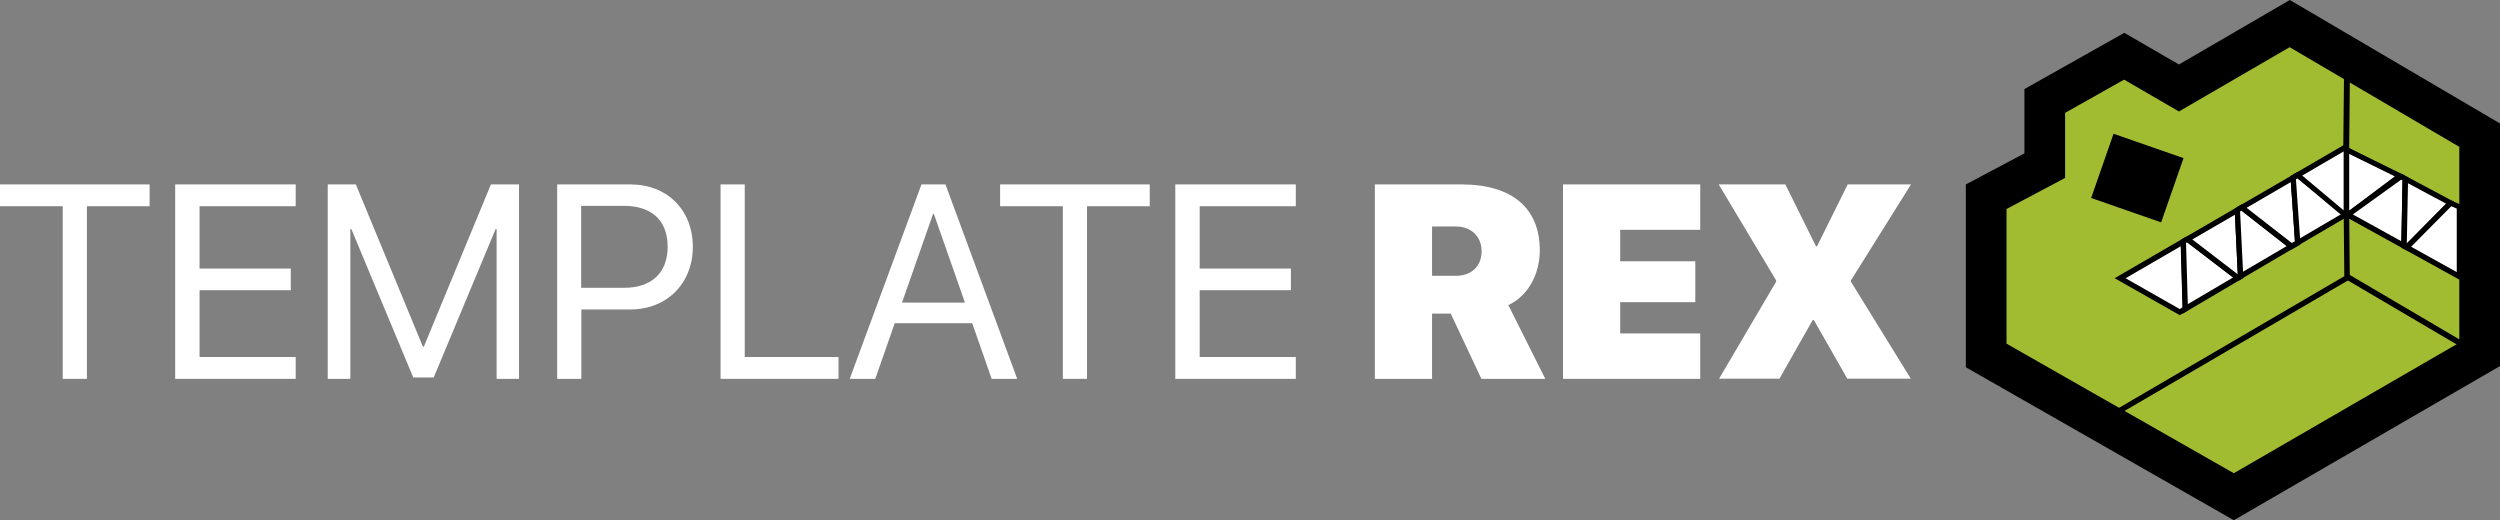
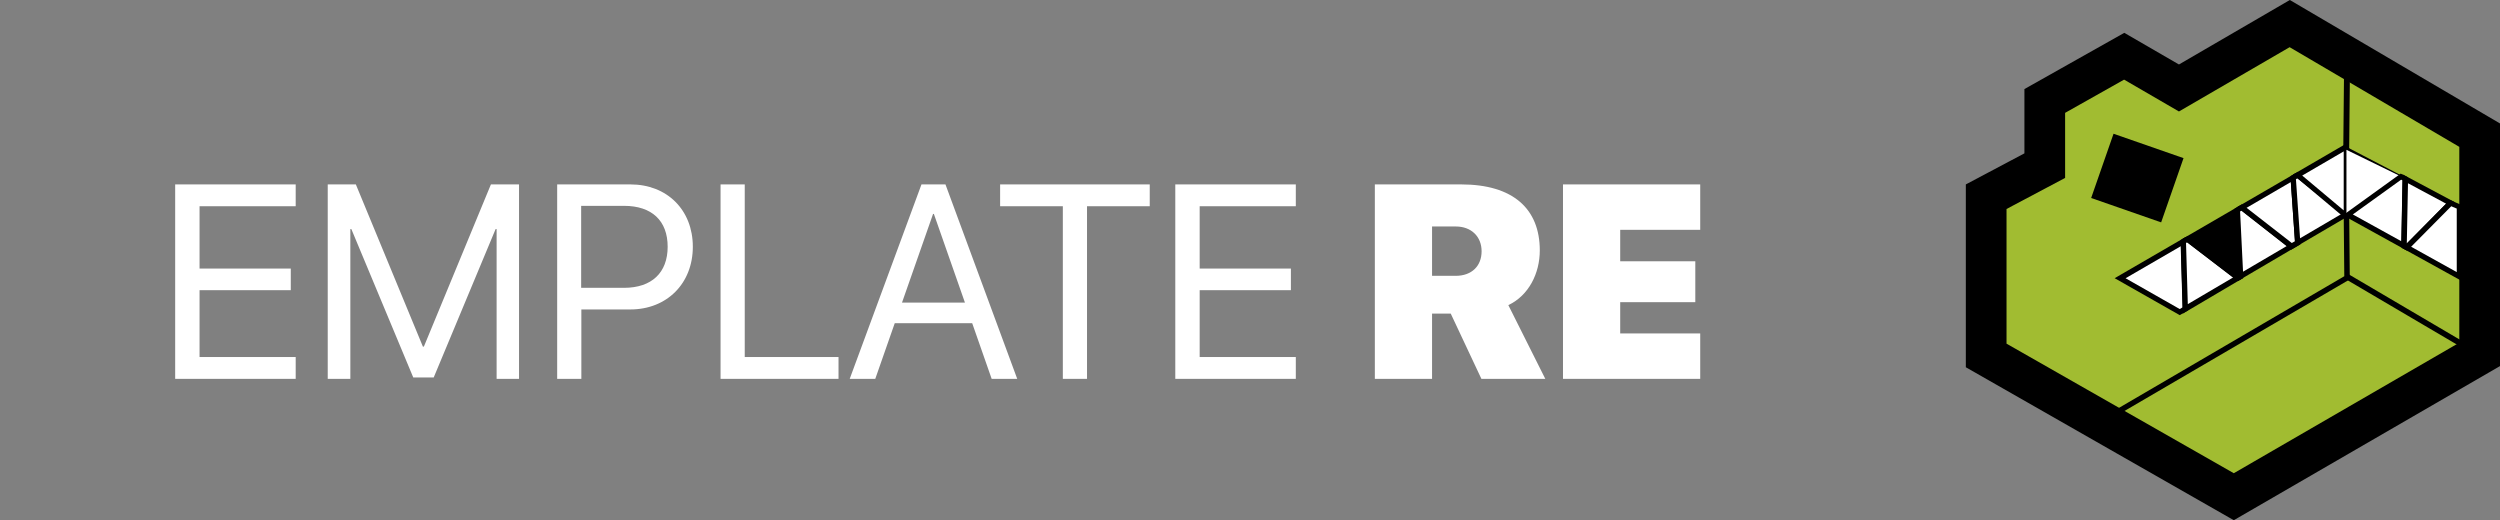
<svg xmlns="http://www.w3.org/2000/svg" id="Capa_1" viewBox="0 0 127.16 26.46">
  <rect x="0" y="0" width="127.16" height="26.46" fill="#808080" stroke="none" />
  <defs>
    <style>.cls-1{fill:#fff;}.cls-2{fill:#a1bc31;}</style>
  </defs>
-   <path class="cls-1" d="M3.19,19.27v-8.78H0v-1.11h7.61v1.11h-3.19v8.78h-1.23Z" />
  <path class="cls-1" d="M15.04,19.27h-6.13v-9.89h6.13v1.11h-4.89v3.17h4.64v1.1h-4.64v3.4h4.89v1.11Z" />
  <path class="cls-1" d="M26.41,19.27h-1.15v-7.62h-.05l-3.15,7.55h-1.04l-3.15-7.55h-.05v7.62h-1.15v-9.89h1.43l3.41,8.25h.05l3.41-8.25h1.43v9.89Z" />
  <path class="cls-1" d="M32.07,9.38c1.86,0,3.17,1.3,3.17,3.17s-1.32,3.19-3.18,3.19h-2.49v3.53h-1.23v-9.89h3.74ZM29.56,14.64h2.18c1.41,0,2.22-.77,2.22-2.09s-.8-2.08-2.22-2.08h-2.18v4.17Z" />
-   <path class="cls-1" d="M42.65,19.27h-6v-9.89h1.23v8.78h4.77v1.11Z" />
+   <path class="cls-1" d="M42.65,19.27h-6v-9.89h1.23v8.78h4.77v1.11" />
  <path class="cls-1" d="M49.44,16.44h-3.93l-.99,2.83h-1.3l3.65-9.89h1.22l3.65,9.89h-1.3l-.99-2.83ZM45.87,15.39h3.21l-1.58-4.51h-.04l-1.58,4.51Z" />
  <path class="cls-1" d="M54.06,19.27v-8.78h-3.19v-1.11h7.61v1.11h-3.19v8.78h-1.23Z" />
  <path class="cls-1" d="M65.91,19.27h-6.13v-9.89h6.13v1.11h-4.89v3.17h4.64v1.1h-4.64v3.4h4.89v1.11Z" />
  <path class="cls-1" d="M72.84,19.27h-2.91v-9.89h4.39c2.64,0,4,1.24,4,3.36,0,1.16-.56,2.29-1.6,2.78l1.88,3.75h-3.25l-1.56-3.32h-.95v3.32ZM72.84,14.03h1.2c.82,0,1.32-.5,1.32-1.25s-.53-1.26-1.31-1.26h-1.21v2.51Z" />
  <path class="cls-1" d="M86.48,19.27h-6.98v-9.89h6.98v2.31h-4.07v1.6h3.82v2.08h-3.82v1.59h4.07v2.31Z" />
-   <path class="cls-1" d="M90.34,14.31v-.05l-2.92-4.88h3.39l1.56,3.15h.05l1.56-3.15h3.22l-3.06,4.89v.05l3.05,4.94h-3.23l-1.7-2.98h-.06l-1.69,2.98h-3.07l2.91-4.95Z" />
  <polygon points="116.47 0 110.83 3.28 108.05 1.67 102.97 4.53 102.97 7.8 99.99 9.38 99.99 18.68 113.62 26.46 127.16 18.62 127.16 6.28 116.47 0" />
  <polygon class="cls-2" points="113.62 24.07 125.09 17.43 125.09 14.07 119.35 10.89 110.87 15.88 107.83 14.15 119.35 7.47 125.09 10.46 125.09 7.47 116.46 2.4 110.83 5.67 108.04 4.05 105.04 5.74 105.04 9.05 102.06 10.63 102.06 17.48 113.62 24.07" />
  <rect x="106.83" y="7.32" width="3.77" height="3.46" transform="translate(9.03 -35.26) rotate(19.21)" />
  <polygon points="107.74 21.09 107.6 20.85 119.24 14.05 119.21 10.89 119.49 10.89 119.52 14.21 107.74 21.09" />
  <line x1="125.3" y1="17.55" x2="119.31" y2="14.03" />
  <rect x="122.16" y="12.32" width=".29" height="6.94" transform="translate(46.69 113.21) rotate(-59.54)" />
  <line x1="119.38" y1="3.88" x2="119.34" y2="7.61" />
  <rect x="117.49" y="5.59" width="3.74" height=".3" transform="translate(112.45 125.05) rotate(-89.44)" />
  <polygon class="cls-1" points="107.83 14.15 111.05 12.28 111.15 15.71 110.87 15.88 107.83 14.15" />
  <path d="M110.87,16.03l-3.31-1.88,3.62-2.1.11,3.73-.42.25ZM108.11,14.15l2.76,1.57.15-.09-.09-3.11-2.81,1.63Z" />
  <polygon class="cls-1" points="111.31 12.2 113.83 14.13 111.15 15.71 111.05 12.28 111.26 12.16 111.31 12.2" />
  <path d="M111.02,15.94l-.11-3.73.37-.21.12.1,2.68,2.05-3.05,1.8ZM111.19,12.36l.09,3.11,2.31-1.36-2.34-1.79-.06.04Z" />
-   <polygon class="cls-1" points="113.8 10.69 113.96 14.06 113.83 14.13 111.26 12.16 113.8 10.69" />
  <path d="M113.82,14.3l-2.81-2.15,2.91-1.69.18,3.68-.28.16ZM111.51,12.18l2.31,1.77-.14-3.03-2.17,1.26Z" />
  <polygon class="cls-1" points="114.02 10.56 116.55 12.53 113.96 14.06 113.8 10.69 114.02 10.56" />
  <path d="M113.84,14.29l-.18-3.68.37-.22,2.76,2.16-2.96,1.74ZM113.94,10.76l.15,3.06,2.23-1.31-2.3-1.8-.07.04Z" />
  <polygon class="cls-1" points="116.64 9.04 116.87 12.35 116.55 12.53 114.02 10.56 116.64 9.04" />
  <path d="M116.54,12.7l-2.76-2.16,2.98-1.73.25,3.62-.47.27ZM114.27,10.57l2.3,1.79.16-.09-.21-3.01-2.25,1.31Z" />
  <polygon class="cls-1" points="116.87 8.9 119.35 10.89 116.87 12.35 116.64 9.04 116.87 8.9" />
  <path d="M116.75,12.58l-.25-3.62.38-.22,2.72,2.16-2.85,1.67ZM116.78,9.11l.21,3.01,2.13-1.25-2.26-1.8-.07.04Z" />
  <polygon class="cls-1" points="119.28 7.5 119.35 7.62 119.35 10.89 119.28 10.93 116.87 8.9 119.28 7.5" />
  <path d="M119.27,11.09l-2.64-2.21,2.7-1.57.16.26v3.39l-.22.13ZM117.1,8.93l2.11,1.77v-3l-2.11,1.23Z" />
  <polygon class="cls-1" points="122.07 8.95 119.43 10.93 119.35 10.89 119.35 7.62 122.07 8.95" />
-   <path d="M119.44,11.09l-.22-.12v-3.57l3.11,1.53-2.89,2.17ZM119.49,7.83v2.88l2.32-1.74-2.32-1.14Z" />
  <polygon class="cls-1" points="122.13 8.98 122.34 9.09 122.28 12.51 119.43 10.93 122.13 8.98" />
  <path d="M122.41,12.74l-3.24-1.79,2.94-2.12.37.19-.07,3.72ZM119.68,10.91l2.46,1.36.06-3.1-.07-.03-2.46,1.77Z" />
  <polygon class="cls-1" points="124.65 10.33 122.41 12.58 122.28 12.51 122.34 9.09 124.65 10.33" />
  <path d="M122.44,12.75l-.3-.16.07-3.72,2.66,1.42-2.43,2.46ZM122.48,9.32l-.06,3.06,2-2.02-1.94-1.04Z" />
  <path class="cls-1" d="M125.09,10.52v3.55l-2.68-1.48,2.23-2.26c.15.06.3.13.45.19Z" />
  <path d="M125.23,14.3l-3.04-1.68,2.42-2.45.62.27v3.87ZM122.64,12.55l2.32,1.29v-3.23l-.28-.12-2.04,2.06Z" />
</svg>